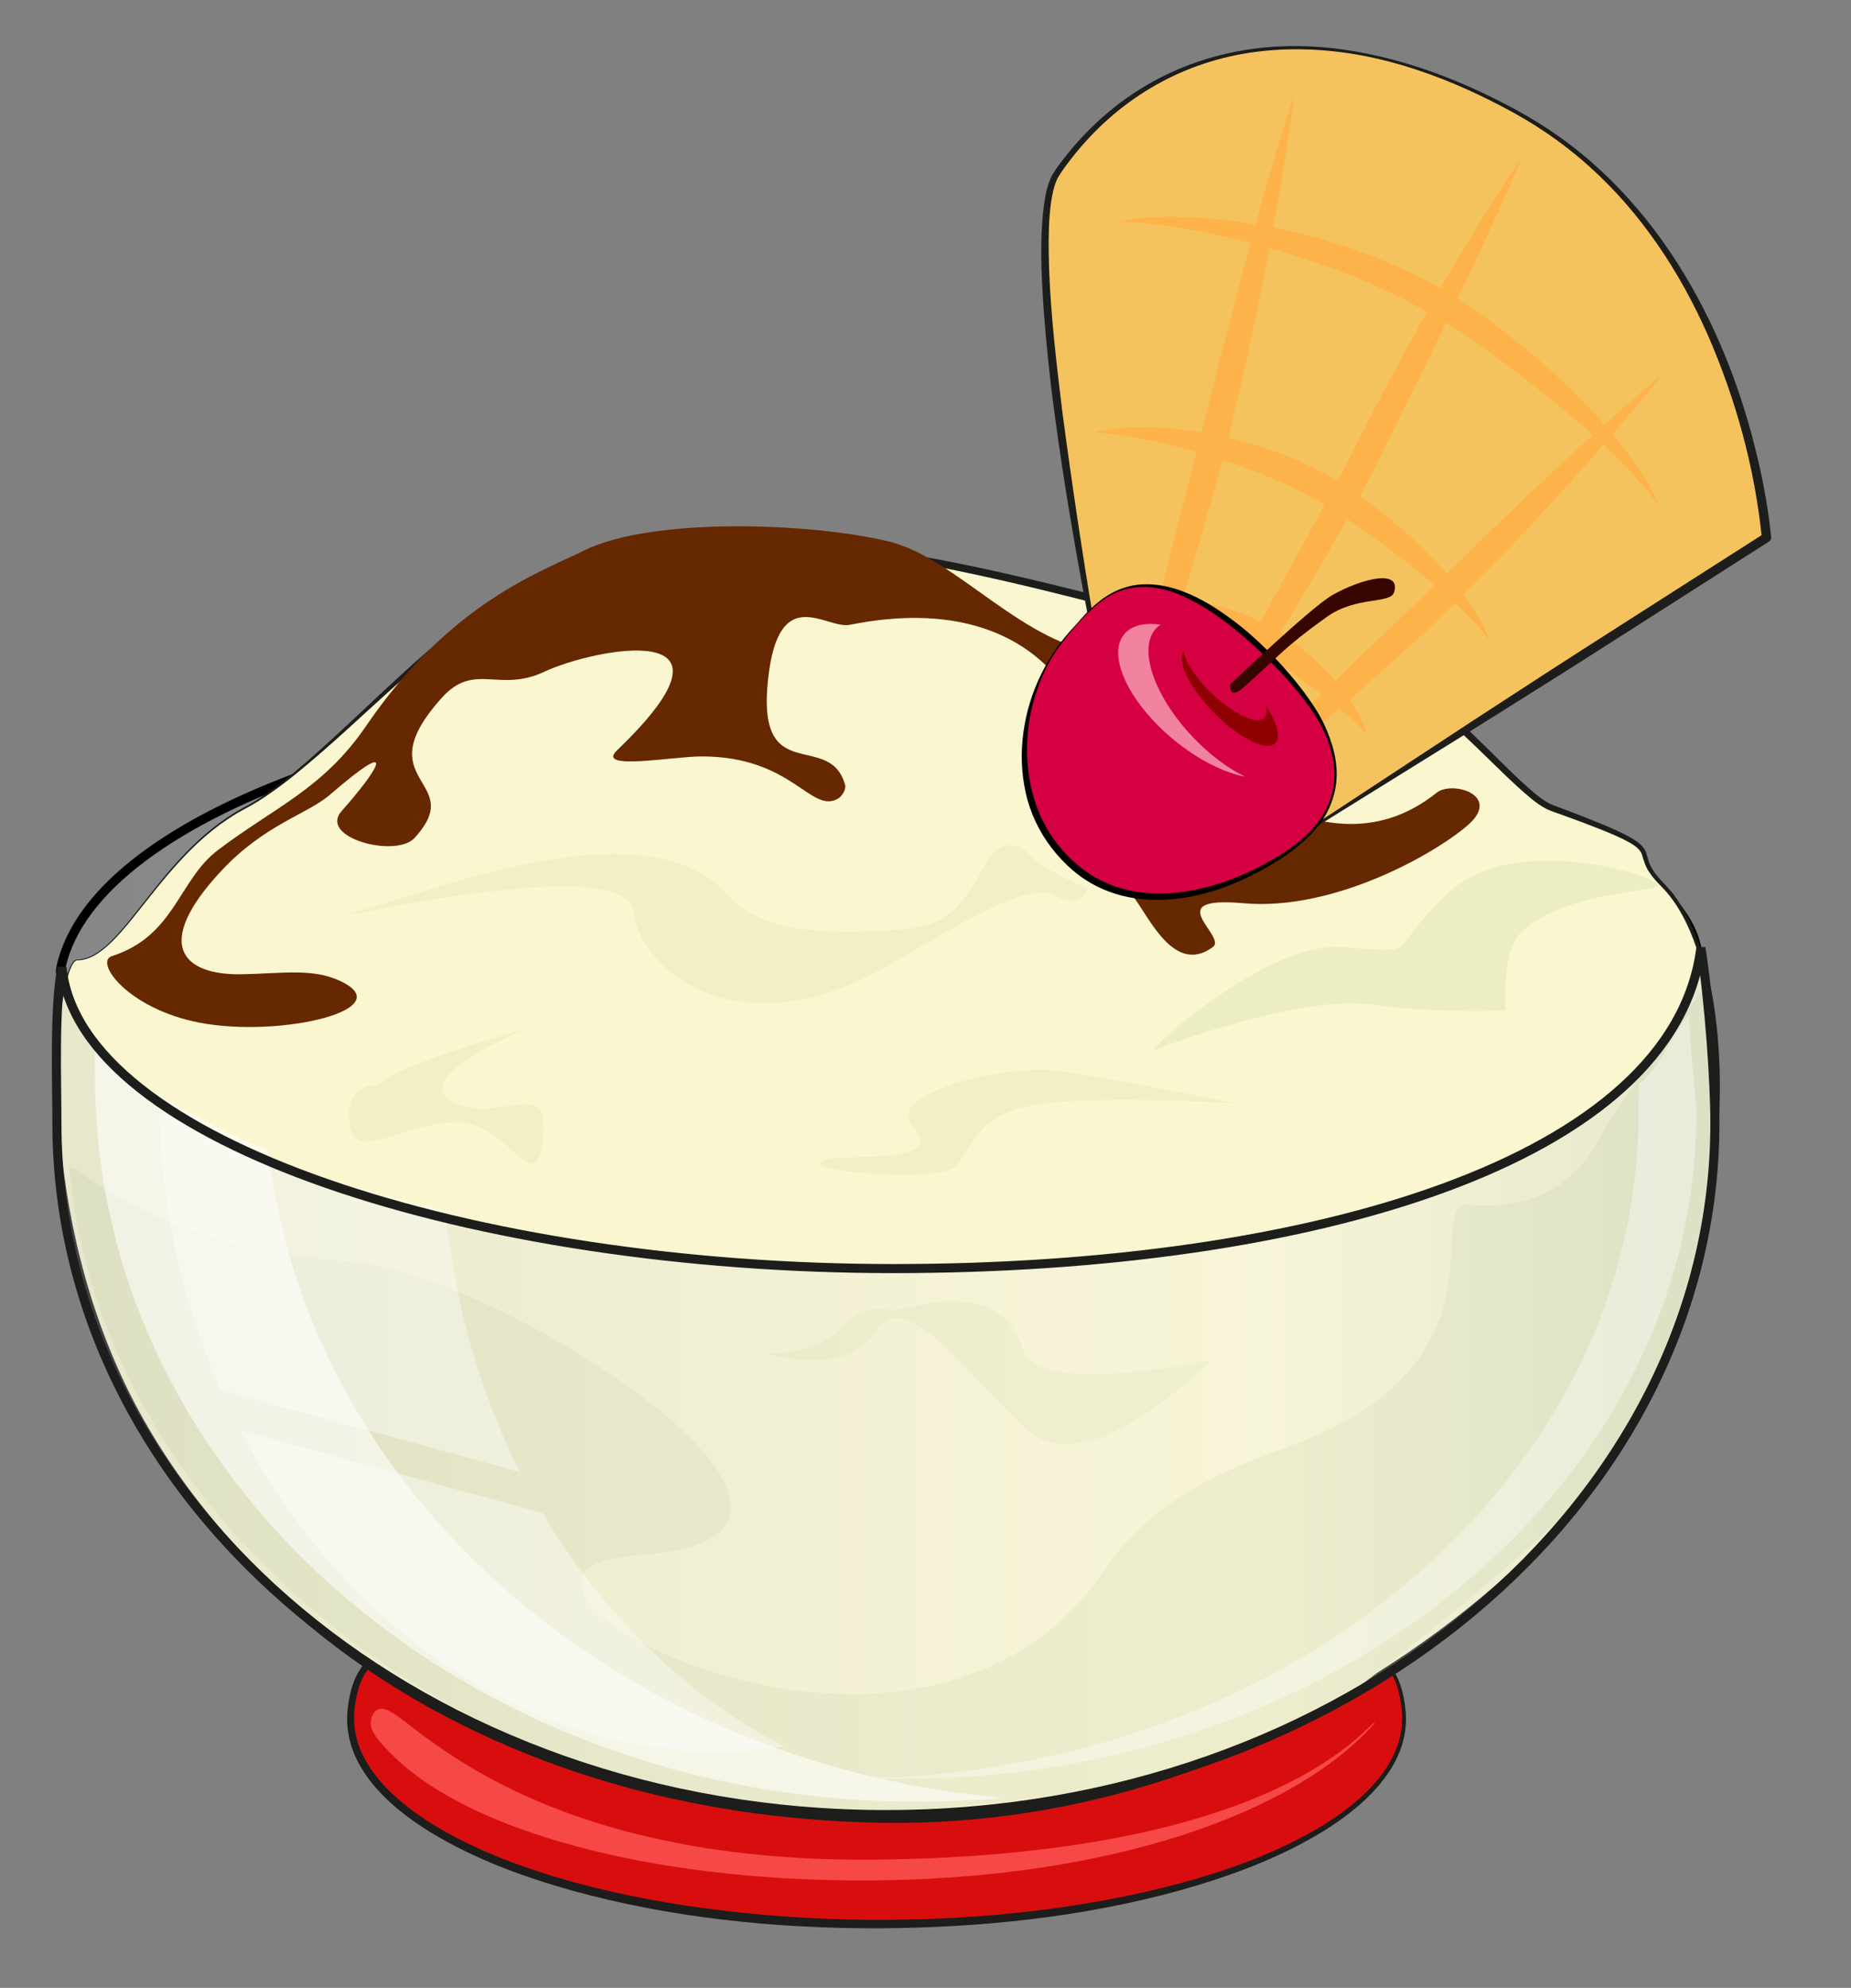
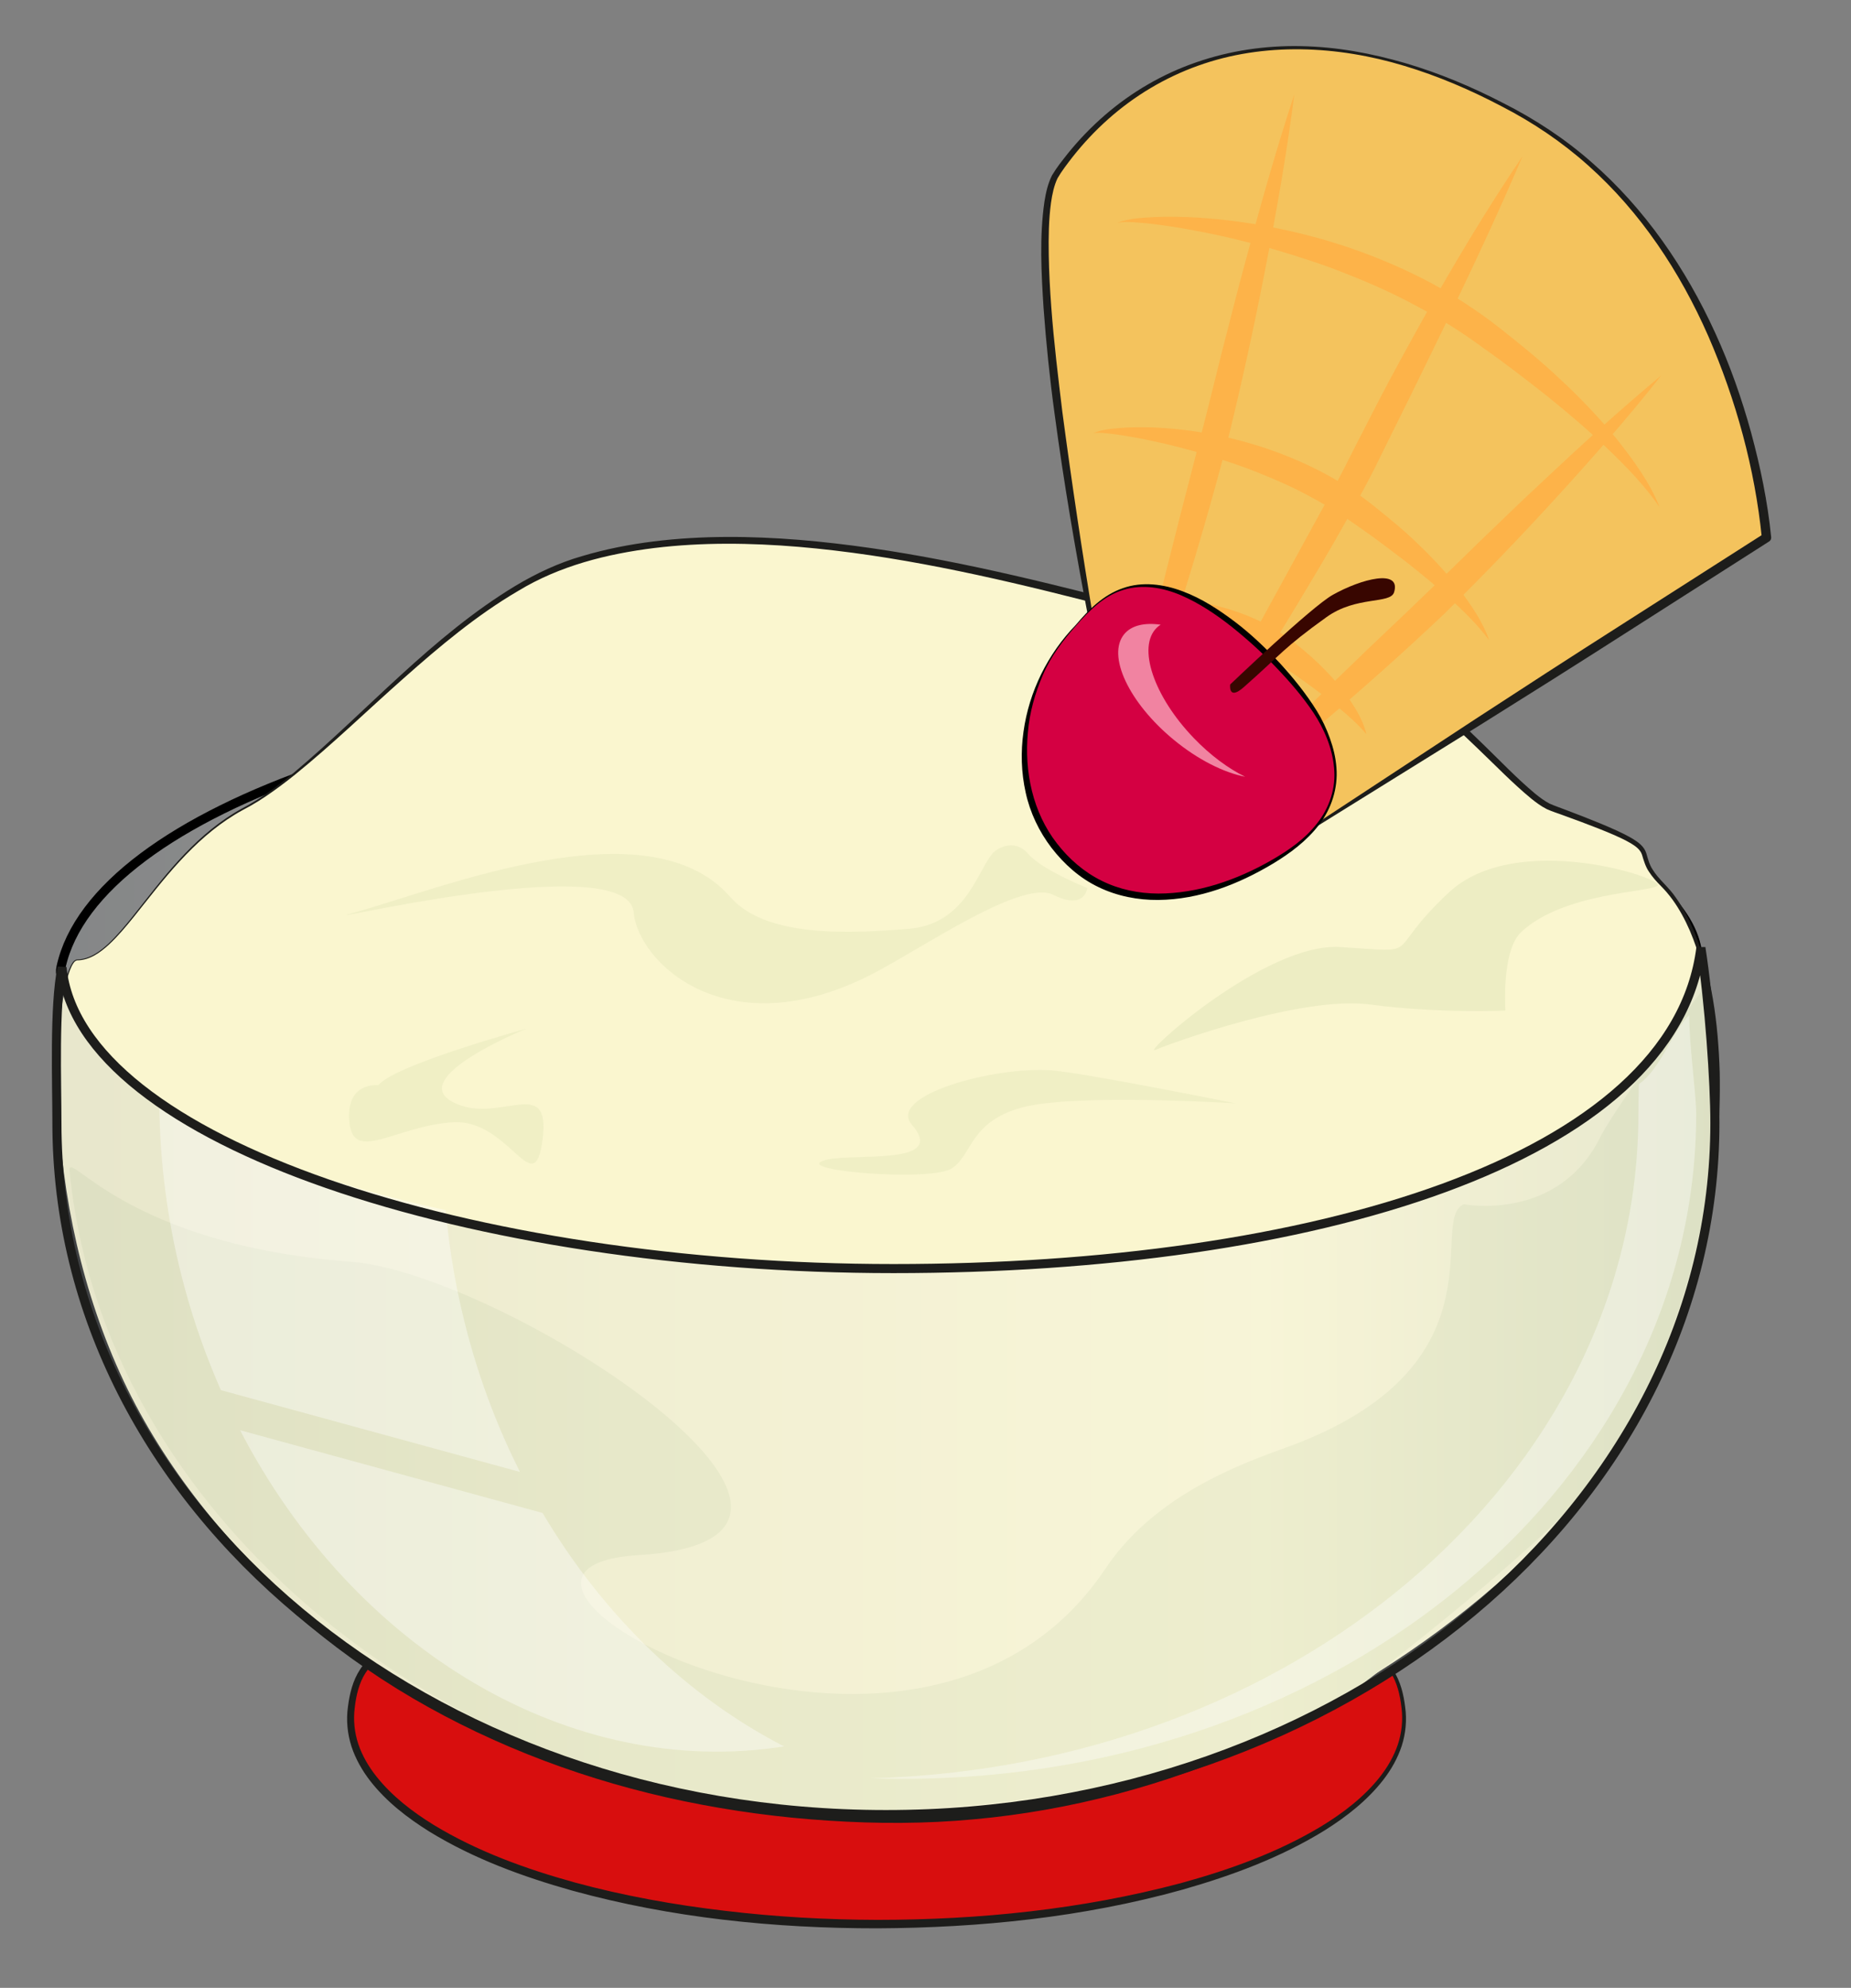
<svg xmlns="http://www.w3.org/2000/svg" version="1.1" id="Layer_1" x="0px" y="0px" width="204px" height="219px" viewBox="0 0 204 219" style="enable-background:new 0 0 204 219;" xml:space="preserve">
  <rect x="0" y="0" width="204" height="219" fill="#808080" stroke="none" />
  <linearGradient id="SVGID_1_" gradientUnits="userSpaceOnUse" x1="6.668" y1="107.743" x2="187.168" y2="107.743">
    <stop offset="0.006" style="stop-color:#B0BFC4;stop-opacity:0.6" />
    <stop offset="0.219" style="stop-color:#EEF0F1;stop-opacity:0.6" />
    <stop offset="0.359" style="stop-color:#F5F7F7;stop-opacity:0.6" />
    <stop offset="0.466" style="stop-color:#FFFFFF;stop-opacity:0.6" />
    <stop offset="1" style="stop-color:#D1D4D4;stop-opacity:0.6" />
  </linearGradient>
  <path style="opacity:0.2;fill:url(#SVGID_1_);stroke:#000000;stroke-miterlimit:3.864;" d="M181.179,117.5  c-13.058,14.302-46.149,22.333-83.501,22.333c-43.987,0-80.715-12.517-89.25-27.25c-1.221-2.106-1.5-1.677-1.5-4  c0-0.921-0.401-1.131-0.205-2.032c3.767-17.296,42.952-30.897,90.736-30.897c41.626,0,76.587,10.263,87.448,24.467  C188.512,104.834,188.179,109.833,181.179,117.5z" />
  <path style="fill:none;stroke:#000000;stroke-miterlimit:3.864;" d="M181.179,117.5c-13.058,14.302-46.149,22.333-83.501,22.333  c-43.987,0-80.715-12.517-89.25-27.25c-1.221-2.106-1.5-1.677-1.5-4c0-0.921-0.401-1.131-0.205-2.032  c3.767-17.296,42.952-30.897,90.736-30.897c41.626,0,76.587,10.263,87.448,24.467C188.512,104.834,188.179,109.833,181.179,117.5z" />
  <g>
    <path style="fill:#D80E0E;" d="M113.979,139.814c0,0,8.995-2.266,12.369,7.25c2.716,7.658,4.797,18.179,12.089,26.171   c8.995,9.854,15.646,6,16.305,15.744v0.396c0,12.48-25.989,22.598-58.052,22.598c-32.062,0-58.051-10.117-58.051-22.598v-0.396   c0.658-9.744,7.312-5.891,16.306-15.744c7.29-7.992,9.373-18.513,12.088-26.171c3.374-9.516,12.369-7.25,12.369-7.25H113.979z" />
    <g>
      <path style="fill:#1D1D1B;" d="M113.979,139.814c2.751-0.562,5.77-0.158,8.136,1.42c1.18,0.781,2.168,1.837,2.921,3.033    c0.769,1.191,1.275,2.527,1.714,3.866c1.786,5.351,3.263,10.829,5.722,15.917c2.399,5.088,5.874,9.741,10.424,13.07    c1.135,0.83,2.334,1.565,3.577,2.224c1.24,0.664,2.527,1.237,3.783,1.904c1.246,0.66,2.486,1.502,3.283,2.738    c0.808,1.222,1.15,2.666,1.326,4.075c0.202,1.428,0.062,2.893-0.377,4.275c-0.45,1.373-1.174,2.642-2.053,3.772    c-1.768,2.268-4.056,4.045-6.459,5.553c-4.85,2.993-10.226,4.976-15.668,6.525c-10.932,3.047-22.305,4.199-33.617,4.254    c-11.315,0.006-22.691-1.142-33.643-4.159c-5.453-1.536-10.842-3.505-15.72-6.494c-2.417-1.508-4.726-3.285-6.517-5.573    c-0.887-1.144-1.622-2.429-2.08-3.824c-0.447-1.406-0.589-2.891-0.385-4.348c0.179-1.423,0.524-2.893,1.354-4.148    c0.819-1.27,2.091-2.13,3.344-2.794c1.265-0.671,2.549-1.242,3.784-1.904c1.236-0.655,2.429-1.386,3.556-2.21    c4.521-3.311,7.979-7.936,10.391-12.997c2.467-5.066,3.961-10.534,5.764-15.885c0.817-2.681,2.26-5.358,4.688-6.928    c2.393-1.579,5.418-1.992,8.192-1.424l-0.016-0.002L113.979,139.814z M113.979,139.814l-34.577,0.066h-0.006l-0.01-0.002    c-2.73-0.544-5.736-0.138-8.062,1.443c-1.162,0.78-2.13,1.83-2.867,3.017c-0.753,1.186-1.243,2.502-1.673,3.846    c-1.746,5.354-3.188,10.851-5.625,15.984c-2.385,5.13-5.84,9.863-10.424,13.289c-1.144,0.854-2.357,1.613-3.607,2.292    c-1.248,0.684-2.54,1.274-3.762,1.939c-1.218,0.661-2.353,1.46-3.067,2.593c-0.728,1.121-1.045,2.482-1.201,3.846    c-0.178,1.341-0.032,2.735,0.392,4.013c0.436,1.284,1.131,2.48,1.984,3.557c1.709,2.159,3.948,3.885,6.315,5.345    c4.776,2.904,10.109,4.836,15.51,6.334c5.42,1.478,10.97,2.473,16.554,3.129c5.584,0.67,11.212,0.989,16.84,1.003    c11.247-0.001,22.543-1.15,33.419-4.037c5.412-1.484,10.758-3.401,15.562-6.303c2.381-1.46,4.639-3.185,6.372-5.365    c0.862-1.088,1.568-2.302,2.012-3.609c0.431-1.301,0.579-2.715,0.399-4.085c-0.159-1.378-0.479-2.764-1.228-3.919    c-0.736-1.167-1.903-1.985-3.128-2.65c-1.231-0.67-2.52-1.258-3.762-1.939c-1.245-0.676-2.451-1.431-3.587-2.279    c-4.555-3.408-7.994-8.111-10.393-13.215c-2.446-5.111-3.902-10.598-5.667-15.952c-0.434-1.341-0.933-2.669-1.694-3.86    c-0.746-1.193-1.725-2.249-2.898-3.032C119.746,139.68,116.733,139.263,113.979,139.814z" />
    </g>
  </g>
-   <path style="fill:#F74848;" d="M96.636,204.872c-30.197,0.337-44.577-9.593-50.625-14.135c-2.259-1.696-4.167-3.617-5-1.658  c-0.501,1.179,0.167,2.262,2.5,4.522c8.262,8.005,27.711,13.565,51.5,13.565c26.865,0,47.591-7.268,56.5-17.334  C151.125,189.148,142.236,204.362,96.636,204.872z" />
  <g>
    <path style="fill:#FAF6CF;" d="M8.5,105.75c5,0,9-11.75,18.5-16.75s22.434-22.478,36-27c27-9,70,9.5,81,9s22.542,16.379,27,18   c14.666,5.333,7.723,3.973,12.25,8.5c9,9,8.75,41.25-5.071,62.667c-9.69,15.015-40.467,41.245-82.001,40.166   c-38.5-1-66.678-19.583-80.178-43.083S6.184,105.75,8.5,105.75z" />
    <path style="fill:#1D1D1B;" d="M8.499,105.7c1.345-0.012,2.496-0.856,3.452-1.742c0.968-0.909,1.818-1.938,2.653-2.974   c1.662-2.08,3.266-4.215,5.07-6.184c1.797-1.97,3.793-3.788,6.075-5.193c0.567-0.356,1.164-0.663,1.742-0.987   c0.574-0.328,1.137-0.683,1.686-1.057c1.099-0.746,2.149-1.564,3.174-2.41c8.134-6.832,15.214-15.018,24.448-20.609   c2.3-1.373,4.766-2.539,7.356-3.278c2.576-0.769,5.22-1.286,7.88-1.618c5.326-0.66,10.708-0.601,16.036-0.173   c10.671,0.882,21.138,3.207,31.476,5.802c5.173,1.293,10.318,2.702,15.492,3.914c2.585,0.581,5.192,1.182,7.791,1.354   c0.646,0.049,1.271-0.009,1.982,0.012c0.702,0.022,1.382,0.108,2.059,0.244c1.35,0.273,2.644,0.741,3.87,1.324   c2.458,1.169,4.668,2.744,6.747,4.436c2.078,1.7,4.026,3.539,5.934,5.404c1.916,1.853,3.758,3.796,5.774,5.479   c0.507,0.41,1.032,0.805,1.583,1.087c0.535,0.248,1.224,0.47,1.828,0.709c1.248,0.472,2.493,0.953,3.729,1.463   c1.233,0.519,2.47,1.029,3.648,1.731c0.563,0.346,1.213,0.814,1.451,1.553c0.199,0.688,0.339,1.259,0.701,1.807   c0.664,1.094,1.766,1.922,2.536,3.061c0.789,1.1,1.421,2.297,1.951,3.532c2.072,4.977,2.735,10.381,2.906,15.703   c0.204,10.678-1.693,21.397-5.629,31.333c-1.995,4.952-4.508,9.724-7.745,13.996c-3.241,4.259-6.993,8.101-10.997,11.636   c-8.027,7.056-17.134,12.882-26.906,17.238c-9.766,4.366-20.25,7.176-30.921,8.137c-5.332,0.502-10.708,0.498-16.042,0.146   c-5.339-0.342-10.656-1.057-15.898-2.141c-10.479-2.174-20.658-5.935-29.914-11.349c-9.244-5.417-17.486-12.576-24.001-21.075   c-3.246-4.253-6.076-8.833-8.31-13.696c-2.237-4.86-3.907-9.968-5.064-15.182c-1.154-5.215-1.811-10.537-1.955-15.873   c-0.067-2.667-0.009-5.339,0.235-7.998c0.125-1.328,0.294-2.654,0.552-3.965c0.131-0.654,0.282-1.307,0.486-1.944   c0.103-0.319,0.219-0.634,0.368-0.938C7.951,106.142,8.095,105.764,8.499,105.7z M8.501,105.8   c-0.292,0.038-0.472,0.393-0.615,0.666c-0.143,0.296-0.255,0.609-0.354,0.925c-0.197,0.633-0.342,1.282-0.467,1.935   c-0.246,1.307-0.404,2.629-0.518,3.954c-0.222,2.652-0.258,5.317-0.169,7.976c0.187,5.318,0.885,10.618,2.076,15.8   c1.194,5.181,2.897,10.247,5.157,15.054c2.261,4.806,5.128,9.313,8.395,13.492c6.546,8.37,14.831,15.281,23.973,20.627   c9.148,5.366,19.222,9.104,29.606,11.271c5.195,1.081,10.467,1.796,15.764,2.142c5.299,0.355,10.614,0.365,15.898-0.125   c10.566-0.959,20.954-3.704,30.689-7.937c9.73-4.248,18.839-9.958,26.87-16.923c4.001-3.493,7.755-7.295,10.996-11.504   c3.234-4.21,5.741-8.954,7.744-13.87c1.985-4.931,3.444-10.073,4.396-15.306c0.958-5.231,1.41-10.562,1.247-15.877   c-0.191-5.292-0.881-10.664-2.942-15.551c-0.526-1.21-1.151-2.379-1.921-3.443c-0.39-0.531-0.804-1.023-1.273-1.495   c-0.479-0.476-0.936-0.984-1.313-1.566c-0.396-0.564-0.6-1.303-0.776-1.888c-0.186-0.563-0.702-0.936-1.256-1.268   c-1.124-0.647-2.368-1.141-3.596-1.634c-1.235-0.486-2.483-0.948-3.734-1.4c-0.636-0.245-1.228-0.409-1.904-0.715   c-0.639-0.323-1.184-0.735-1.715-1.158c-2.087-1.723-3.93-3.647-5.856-5.484c-1.913-1.848-3.857-3.659-5.916-5.322   c-2.059-1.654-4.235-3.18-6.605-4.288c-1.183-0.553-2.417-0.988-3.682-1.235c-0.63-0.124-1.276-0.199-1.906-0.215   c-0.621-0.016-1.328,0.045-2.014-0.005c-2.726-0.181-5.339-0.776-7.945-1.37c-5.201-1.232-10.335-2.653-15.499-3.958   c-10.313-2.617-20.735-4.958-31.33-5.862c-5.289-0.439-10.623-0.509-15.883,0.129c-5.246,0.652-10.465,1.968-15.003,4.721   c-4.575,2.674-8.669,6.117-12.647,9.643c-3.989,3.524-7.814,7.25-11.966,10.61c-1.04,0.837-2.11,1.638-3.217,2.387   c-0.555,0.374-1.121,0.727-1.706,1.057c-0.585,0.323-1.175,0.625-1.739,0.976c-2.267,1.385-4.258,3.185-6.056,5.141   c-1.806,1.956-3.416,4.082-5.086,6.159c-0.841,1.034-1.697,2.063-2.676,2.977C11.064,104.93,9.885,105.792,8.501,105.8z" />
  </g>
-   <path style="fill:#652800;" d="M158.333,87.333c1.723-1.378,7.324,0.289,3.333,3.667c-3.878,3.281-14.853,9.384-24.623,8.508  c-9.377-0.841-1.746,3.629-3.377,4.826c-5,3.667-7.896-5.793-9.592-6.268c-5.365-1.5-5.959-3.811-4.075-9.732  c2.333-7.333-4-24-26.333-19.5c-2.613,0.526-7.791-4.75-9,5.833c-1.405,12.293,6.771,5.663,8.476,11.818  c0.124,0.448-0.315,1.241-0.809,1.515c-3,1.667-5-4.667-15-4.667c-3.207,0-11.708,1.609-9.333-0.667  C83.575,67.741,65.279,71.516,60,74c-5.048,2.375-7.706-1.123-11.303,2.869c-8.53,9.465,2.97,8.965-3.03,15.465  c-2.035,2.205-10.638-0.031-8-3c4-4.5,6.5-8.5-1.304-1.781C33.82,89.742,29.156,90.807,24.333,96  c-7.646,8.233-4.049,11.457,2.333,11.333c4.47-0.086,7.667-0.667,10.667,0.667c7.08,3.147-6.367,6.384-15.333,4.667  c-7.9-1.514-11.649-6.695-9.667-7.333c6.96-2.239,7.313-8.355,11.667-11.667C30.176,88.968,35.595,86.939,40.333,80  c9.333-13.667,19.333-17,24-19.333c7.443-3.722,25.081-3.098,33.667-1C105.5,61.5,113,71.333,122,72  c4.045,0.299,0.104,5.681,4.149,8.079c6.601,3.912,17.358,13.677,27.76,9.805C155.396,89.332,156.875,88.5,158.333,87.333z" />
  <g>
    <path style="fill:#F4C35D;" d="M130.099,95.935c2.578,1.205,5.325,1.113,7.141-0.026l57.449-36.681c0,0-2.392-32.813-27.226-46.68   C143.198-1,125.381,6.15,116.493,19.062c-5.583,8.11,8.265,72.255,8.265,72.255C125.044,93.44,127.516,94.73,130.099,95.935z" />
    <g>
      <path style="fill:#1D1D1B;" d="M130.119,95.889c1.424,0.649,3.011,0.977,4.566,0.794c0.775-0.083,1.535-0.309,2.219-0.674    c0.669-0.393,1.325-0.845,1.988-1.264c2.65-1.701,5.289-3.423,7.918-5.157l15.798-10.374c5.275-3.443,10.563-6.865,15.876-10.25    l15.926-10.172l-0.236,0.471c-0.768-7.629-2.842-15.194-5.911-22.255c-3.098-7.048-7.447-13.635-13.226-18.778    c-2.878-2.576-6.099-4.748-9.544-6.517c-3.422-1.802-6.996-3.336-10.701-4.451c-7.371-2.236-15.486-2.642-22.783-0.012    c-3.629,1.3-6.992,3.312-9.865,5.868c-1.438,1.276-2.759,2.684-3.948,4.193c-0.575,0.747-1.202,1.554-1.64,2.318    c-0.391,0.811-0.586,1.754-0.722,2.69c-0.259,1.888-0.281,3.822-0.25,5.748c0.03,1.929,0.135,3.86,0.28,5.789    c0.284,3.859,0.755,7.706,1.222,11.553c2.039,15.367,4.583,30.695,7.745,45.89l0.001,0.006c0.079,0.593,0.347,1.153,0.728,1.619    c0.379,0.47,0.85,0.864,1.347,1.212C127.908,94.833,129.014,95.366,130.119,95.889z M130.078,95.98    c-1.11-0.517-2.225-1.043-3.243-1.74c-0.506-0.35-0.988-0.747-1.382-1.229c-0.396-0.478-0.682-1.062-0.769-1.685l0.001,0.005    c-1.619-7.593-3.2-15.193-4.656-22.821c-1.467-7.625-2.78-15.284-3.811-22.988c-0.527-3.851-0.923-7.721-1.207-11.603    c-0.247-3.881-0.463-7.792,0.097-11.708c0.16-0.975,0.368-1.958,0.835-2.894c0.542-0.91,1.131-1.626,1.746-2.41    c1.232-1.523,2.596-2.94,4.078-4.22c2.959-2.565,6.406-4.563,10.103-5.833c3.693-1.282,7.616-1.854,11.513-1.771    c3.903,0.067,7.766,0.787,11.5,1.873c3.737,1.096,7.341,2.614,10.797,4.403c3.471,1.752,6.765,3.91,9.697,6.486    c5.9,5.136,10.417,11.726,13.653,18.82c1.63,3.55,2.932,7.245,3.966,11.009c1.021,3.773,1.817,7.589,2.206,11.515    c0.019,0.191-0.074,0.367-0.225,0.464l-0.012,0.007l-15.929,10.167c-5.306,3.396-10.635,6.753-15.979,10.09l-16.058,9.966    c-2.68,1.656-5.351,3.325-8.01,5.013c-0.672,0.416-1.318,0.852-2.011,1.25c-0.708,0.37-1.488,0.594-2.278,0.672    C133.116,96.994,131.506,96.645,130.078,95.98z" />
    </g>
  </g>
  <g>
    <g>
      <path style="fill:#FDB349;" d="M167.797,17.215c-2.749,6.469-5.749,12.792-8.782,19.092c-1.54,3.139-3.052,6.29-4.613,9.414    l-2.325,4.693c-0.741,1.562-1.606,3.171-2.447,4.697c-1.703,3.082-3.435,6.128-5.25,9.127c-1.789,3.013-3.616,6.001-5.488,8.962    c-3.734,5.927-7.562,11.794-11.646,17.505c3.095-6.301,6.394-12.476,9.725-18.628l10.061-18.375    c0.835-1.544,1.58-3.042,2.382-4.62l2.402-4.677c1.61-3.113,3.309-6.179,5.007-9.242C160.271,29.062,163.85,23.033,167.797,17.215    z" />
    </g>
    <g>
      <path style="fill:#FDB349;" d="M142.647,10.389c-0.828,6.483-1.958,12.899-3.208,19.291c-1.239,6.397-2.633,12.745-4.196,19.097    c-1.665,6.325-3.474,12.565-5.438,18.778c-1.954,6.212-4.024,12.389-6.392,18.481c1.166-6.431,2.607-12.782,4.136-19.108    c0.735-3.17,1.576-6.312,2.352-9.469l2.437-9.424c0.822-3.125,1.577-6.29,2.372-9.439c0.825-3.144,1.591-6.304,2.458-9.441    C138.845,22.868,140.608,16.598,142.647,10.389z" />
    </g>
    <g>
      <path style="fill:#FDB349;" d="M183.09,41.362c-3.694,4.672-7.611,9.13-11.617,13.503c-4.001,4.384-8.105,8.642-12.365,12.819    c-4.331,4.096-8.743,8.037-13.272,11.872c-4.519,3.84-9.119,7.589-13.926,11.106c3.968-4.442,8.126-8.672,12.345-12.833    c2.089-2.103,4.25-4.125,6.366-6.195c2.14-2.041,4.306-4.061,6.41-6.113c2.13-2.018,4.23-4.11,6.354-6.167    c2.147-2.037,4.251-4.119,6.429-6.128C174.129,49.168,178.508,45.167,183.09,41.362z" />
    </g>
    <g>
      <path style="fill:#FDB349;" d="M123.12,24.561c1.392-0.557,2.923-0.569,4.396-0.658c1.487-0.056,2.973-0.007,4.459,0.067    c2.967,0.195,5.926,0.583,8.846,1.193c5.847,1.184,11.557,3.182,16.881,6.002c2.633,1.435,5.203,3.114,7.539,4.941    c2.334,1.838,4.643,3.707,6.799,5.759c2.179,2.022,4.235,4.184,6.126,6.483c1.839,2.328,3.641,4.757,4.739,7.523    c-1.674-2.425-3.72-4.515-5.821-6.523c-2.098-2.013-4.32-3.889-6.578-5.715c-2.284-1.794-4.577-3.582-6.958-5.246    c-2.345-1.724-4.72-3.244-7.266-4.582c-2.509-1.379-5.134-2.555-7.813-3.606c-2.67-1.082-5.425-1.952-8.202-2.771    c-2.787-0.783-5.61-1.475-8.473-2.004c-1.429-0.284-2.869-0.504-4.316-0.695c-0.724-0.094-1.45-0.17-2.178-0.218    C124.575,24.468,123.834,24.386,123.12,24.561z" />
    </g>
    <g>
      <path style="fill:#FDB349;" d="M120.484,47.735c1.006-0.461,2.133-0.499,3.211-0.604c1.09-0.078,2.181-0.068,3.273-0.046    c2.18,0.091,4.359,0.327,6.509,0.742c4.309,0.795,8.519,2.239,12.448,4.304c1.945,1.041,3.848,2.292,5.542,3.651    c1.698,1.365,3.385,2.74,4.941,4.273c1.579,1.504,3.057,3.121,4.407,4.839c1.305,1.744,2.585,3.564,3.304,5.631    c-1.295-1.727-2.819-3.208-4.387-4.632c-1.557-1.432-3.2-2.763-4.858-4.069c-1.684-1.275-3.354-2.568-5.098-3.759    c-1.721-1.232-3.43-2.312-5.268-3.291c-1.811-1.001-3.71-1.85-5.647-2.62c-1.928-0.8-3.924-1.434-5.931-2.061    c-2.017-0.589-4.061-1.129-6.137-1.555c-1.036-0.232-2.081-0.414-3.132-0.583c-0.526-0.083-1.054-0.154-1.584-0.204    S121.012,47.637,120.484,47.735z" />
    </g>
    <g>
      <path style="fill:#FDB349;" d="M122.912,66.858c0.614-0.376,1.336-0.476,2.021-0.609c0.695-0.12,1.394-0.17,2.096-0.218    c1.4-0.048,2.811-0.005,4.208,0.178c2.792,0.364,5.562,1.166,8.124,2.483c1.267,0.654,2.525,1.471,3.601,2.354    c1.093,0.875,2.136,1.801,3.114,2.805c0.981,0.999,1.877,2.091,2.686,3.241c0.767,1.173,1.516,2.408,1.828,3.789    c-0.898-1.057-1.893-1.95-2.923-2.804c-1.011-0.869-2.081-1.66-3.144-2.45c-1.071-0.78-2.153-1.551-3.247-2.289    c-1.089-0.759-2.141-1.392-3.291-1.982c-2.272-1.173-4.709-2.091-7.232-2.848c-1.262-0.373-2.543-0.736-3.851-1.02    c-0.651-0.164-1.311-0.287-1.974-0.415C124.264,66.971,123.593,66.81,122.912,66.858z" />
    </g>
  </g>
  <path style="opacity:0.78;fill:#EDEDC3;" d="M115.856,117.916c-6.362-0.46-18.144,2.798-15.358,5.996  c4.17,4.785-7.341,2.911-9.904,4.011c-2.564,1.1,11.917,2.243,14.241,0.832c2.324-1.41,1.975-5.186,7.832-6.754  c5.857-1.566,23.528-0.445,23.528-0.445S119.371,118.17,115.856,117.916z" />
  <path style="opacity:0.78;fill:#EDEDC3;" d="M109.333,94.083c-1.724,2.151-3,7.75-9.25,8.25s-15.636,1.031-19.583-3.5  c-9-10.333-31.667-1-41.333,1.667c-7.58,2.092,29.999-7.334,30.666,0c0.509,5.595,10.334,15,26.25,6.833  c5.493-2.819,16.5-10.5,20-8.75s3.75-0.75,3.75-0.75s-5-2-6.5-3.75S109.88,93.401,109.333,94.083z" />
-   <path style="opacity:0.78;fill:#EDEDC3;" d="M98.795,144.297c3.003-0.437,11.372-3.464,14.039,4.536c1.697,5.093,20.666,1,20.666,1  s-13.417,13.733-20.2,7.734s-13.392-16.155-16.785-10.901s-12.131,2.465-12.131,2.465s5.755,0.078,8.466-2.905  C95.562,143.244,97.249,144.522,98.795,144.297z" />
  <path style="opacity:0.78;fill:#EDEDC3;" d="M41.683,119.563c1.812-2.266,16.317-6.23,16.317-6.23s-13.146,5.323-8.161,8.042  c4.984,2.719,10.875-3.171,9.968,4.078s-3.624-2.265-9.968-1.812s-10.875,4.532-11.329,0  C38.057,119.109,41.683,119.563,41.683,119.563z" />
  <g>
    <g>
      <path style="fill:#D40042;" d="M118.598,68.87c1.979-2.251,5.16-5.971,11.436-3.595c6.276,2.376,13.658,10.42,15.684,14.494    c2.025,4.074,2.997,9.647-4.196,14.369c-7.193,4.722-17.056,7.157-23.651,0.889c-6.595-6.268-5.011-14.861-4.175-17.648    C115.057,72.835,116.978,70.713,118.598,68.87z" />
      <g>
        <path d="M118.57,68.845c1.407-1.678,3.041-3.316,5.188-4.047c2.135-0.763,4.51-0.44,6.591,0.35     c2.109,0.784,3.996,2.03,5.771,3.369c1.777,1.348,3.384,2.898,4.909,4.514c1.501,1.639,2.904,3.374,4.085,5.268     c0.592,0.948,1.074,1.967,1.447,3.016c0.377,1.049,0.65,2.144,0.728,3.262c0.181,2.239-0.541,4.515-1.913,6.281     c-1.361,1.783-3.186,3.144-5.081,4.286c-3.792,2.273-8.102,3.956-12.635,4.003c-2.25,0.02-4.536-0.419-6.587-1.413     c-2.064-0.98-3.801-2.539-5.179-4.322c-1.376-1.796-2.374-3.892-2.854-6.098c-0.491-2.203-0.554-4.483-0.24-6.695     C113.411,76.18,115.484,72.019,118.57,68.845z M118.626,68.895c-1.468,1.646-2.815,3.421-3.683,5.45     c-0.876,2.017-1.475,4.153-1.658,6.33c-0.417,4.331,0.542,8.85,3.22,12.265c1.32,1.705,2.986,3.145,4.91,4.092     c1.921,0.957,4.082,1.404,6.244,1.41c4.346-0.003,8.63-1.482,12.426-3.651c1.898-1.088,3.743-2.349,5.081-4.092     c1.359-1.707,2.087-3.92,1.863-6.101c-0.19-2.175-1.071-4.264-2.268-6.074c-1.216-1.82-2.665-3.486-4.185-5.066     c-1.511-1.592-3.146-3.062-4.856-4.427c-1.717-1.354-3.548-2.58-5.548-3.445c-1.98-0.849-4.248-1.256-6.354-0.601     C121.695,65.621,120.061,67.246,118.626,68.895z" />
      </g>
    </g>
-     <path style="fill:#8F0000;" d="M139.453,77.661c0.189,0.616,0.164,1.106-0.106,1.396c-0.791,0.835-3.376-0.351-5.777-2.646   c-1.749-1.667-2.913-3.461-3.118-4.638c-0.808,1.043,0.638,4.003,3.325,6.738c2.764,2.813,5.793,4.32,6.767,3.365   C141.216,81.216,140.728,79.554,139.453,77.661z" />
    <path style="fill:#F183A1;" d="M131.577,81.319c-4.443-4.615-6.27-10.064-4.079-12.171c0.126-0.126,0.269-0.23,0.421-0.327   c-1.768-0.25-3.211,0.064-4.019,1.044c-1.934,2.345,0.504,7.551,5.446,11.625c2.669,2.203,5.518,3.617,7.883,4.087   C135.374,84.662,133.398,83.213,131.577,81.319z" />
    <path style="fill:#380600;" d="M135.58,75.406c0,0,8.938-8.542,11.3-9.87c3.142-1.766,7.564-2.911,6.764-0.29   c-0.408,1.339-4.138,0.364-7.452,2.743c-4.812,3.458-4.888,3.99-9.104,7.706C135.325,77.251,135.58,75.406,135.58,75.406z" />
  </g>
  <path style="fill:#EDEDC3;" d="M147.667,104.333c9.632,0.584,4.5,1,12-6s24-1.5,23-0.75s-10.333,0.75-15,5.084  c-2.229,2.069-1.75,8.666-1.75,8.666s-7.417,0.333-14.917-0.667s-21.917,4.25-23.667,5S139.417,103.833,147.667,104.333z" />
  <path style="fill:#EDEDC3;" d="M161.333,132.667C157.333,134.333,166,150,143,159c-3.854,1.508-15.099,4.723-21.161,13.799  C101,204,45.428,172.839,70.333,171.333C100.667,169.5,55.462,140.257,38.667,139c-24.952-1.868-31.25-12.587-31-10  c3.667,38,40.667,66.667,78.333,70.333c7.885,0.768,43.333,0.334,61.667-12c3.542-2.382,24.35-18.656,28.333-24.667  C194.333,135,187.667,109,187.667,109s-9.538,12.743-11.333,16.333C171.667,134.667,161.333,132.667,161.333,132.667z" />
  <g>
    <linearGradient id="SVGID_2_" gradientUnits="userSpaceOnUse" x1="4448.341" y1="152.159" x2="4631.124" y2="152.159" gradientTransform="matrix(-1 0 0 1 4637.342 0)">
      <stop offset="0" style="stop-color:#A8B8C9" />
      <stop offset="0.27" style="stop-color:#EEF0F1" />
      <stop offset="0.433" style="stop-color:#E7E9EB" />
      <stop offset="0.678" style="stop-color:#D2D7DC" />
      <stop offset="0.975" style="stop-color:#B0B8C2" />
      <stop offset="0.978" style="stop-color:#B0B8C2" />
    </linearGradient>
    <path style="opacity:0.24;fill:url(#SVGID_2_);" d="M6.273,123.725c0,42.074,40.903,76.183,91.363,76.183   c50.459,0,91.363-34.108,91.363-76.183c0-4.463-0.604-13.321-1.541-19.317c-4.281,23.426-42.894,35.35-88.989,35.35   c-46.098,0-91.292-14.674-91.635-33.182C5.953,110.828,6.273,119.262,6.273,123.725z" />
    <path style="opacity:0.36;fill:#FFFFFF;" d="M155.223,174.272c-15.158,12.82-36.039,21.018-59.242,21.638   c1.172,0.041,2.348,0.062,3.531,0.062c24.34,0.006,46.307-8.355,62.083-21.699c7.888-6.67,14.232-14.578,18.59-23.295   c4.36-8.721,6.753-18.246,6.753-28.261c0.004-2.218-0.797-7.688-0.76-10.884c-1.887,1.771-3.136,5.935-5.56,7.6   c-0.028,1.209-0.051,2.326-0.051,3.284c-0.002,10.015-2.395,19.54-6.757,28.261C169.452,159.694,163.113,167.603,155.223,174.272z" />
-     <path style="opacity:0.57;fill:#FFFFFF;" d="M10.456,114.989c0.016,1.373,0.026,2.651,0.026,3.753   c0.006,10.903,2.484,21.275,7.008,30.771c6.778,14.233,18.193,26.489,32.688,35.182c14.493,8.69,32.04,13.805,50.971,13.803   c3.177,0,6.313-0.144,9.401-0.423c-15.384-1.377-29.612-6.125-41.713-13.38c-14.495-8.692-25.911-20.948-32.69-35.182   c-3.396-7.138-5.644-14.771-6.551-22.753c-6.357-2.587-11.865-5.608-16.27-9.166C12.301,116.762,11.358,115.888,10.456,114.989z" />
    <path style="opacity:0.38;fill:#FFFFFF;" d="M17.562,121.474c0.038,6.703,0.938,13.59,2.809,20.466   c1.066,3.913,2.407,7.649,3.974,11.209l32.962,9.014c-2.322-4.61-4.24-9.566-5.672-14.829c-1.279-4.687-2.098-9.379-2.507-14.014   C36.175,130.511,25.184,126.507,17.562,121.474z M59.798,166.681l-33.337-9.115c12.573,24.257,36.438,38.52,59.953,34.834   C75.878,186.979,66.551,178.082,59.798,166.681z" />
  </g>
  <path style="fill:none;stroke:#1D1D1B;stroke-miterlimit:3.864;" d="M6.273,123.725c0,42.074,40.903,76.183,91.363,76.183  c50.459,0,91.363-34.108,91.363-76.183c0-4.463-0.604-13.321-1.541-19.317c-2.947,23.427-42.894,35.35-88.989,35.35  c-46.098,0-89.763-13.876-91.635-33.182C5.953,110.828,6.273,119.262,6.273,123.725z" />
</svg>